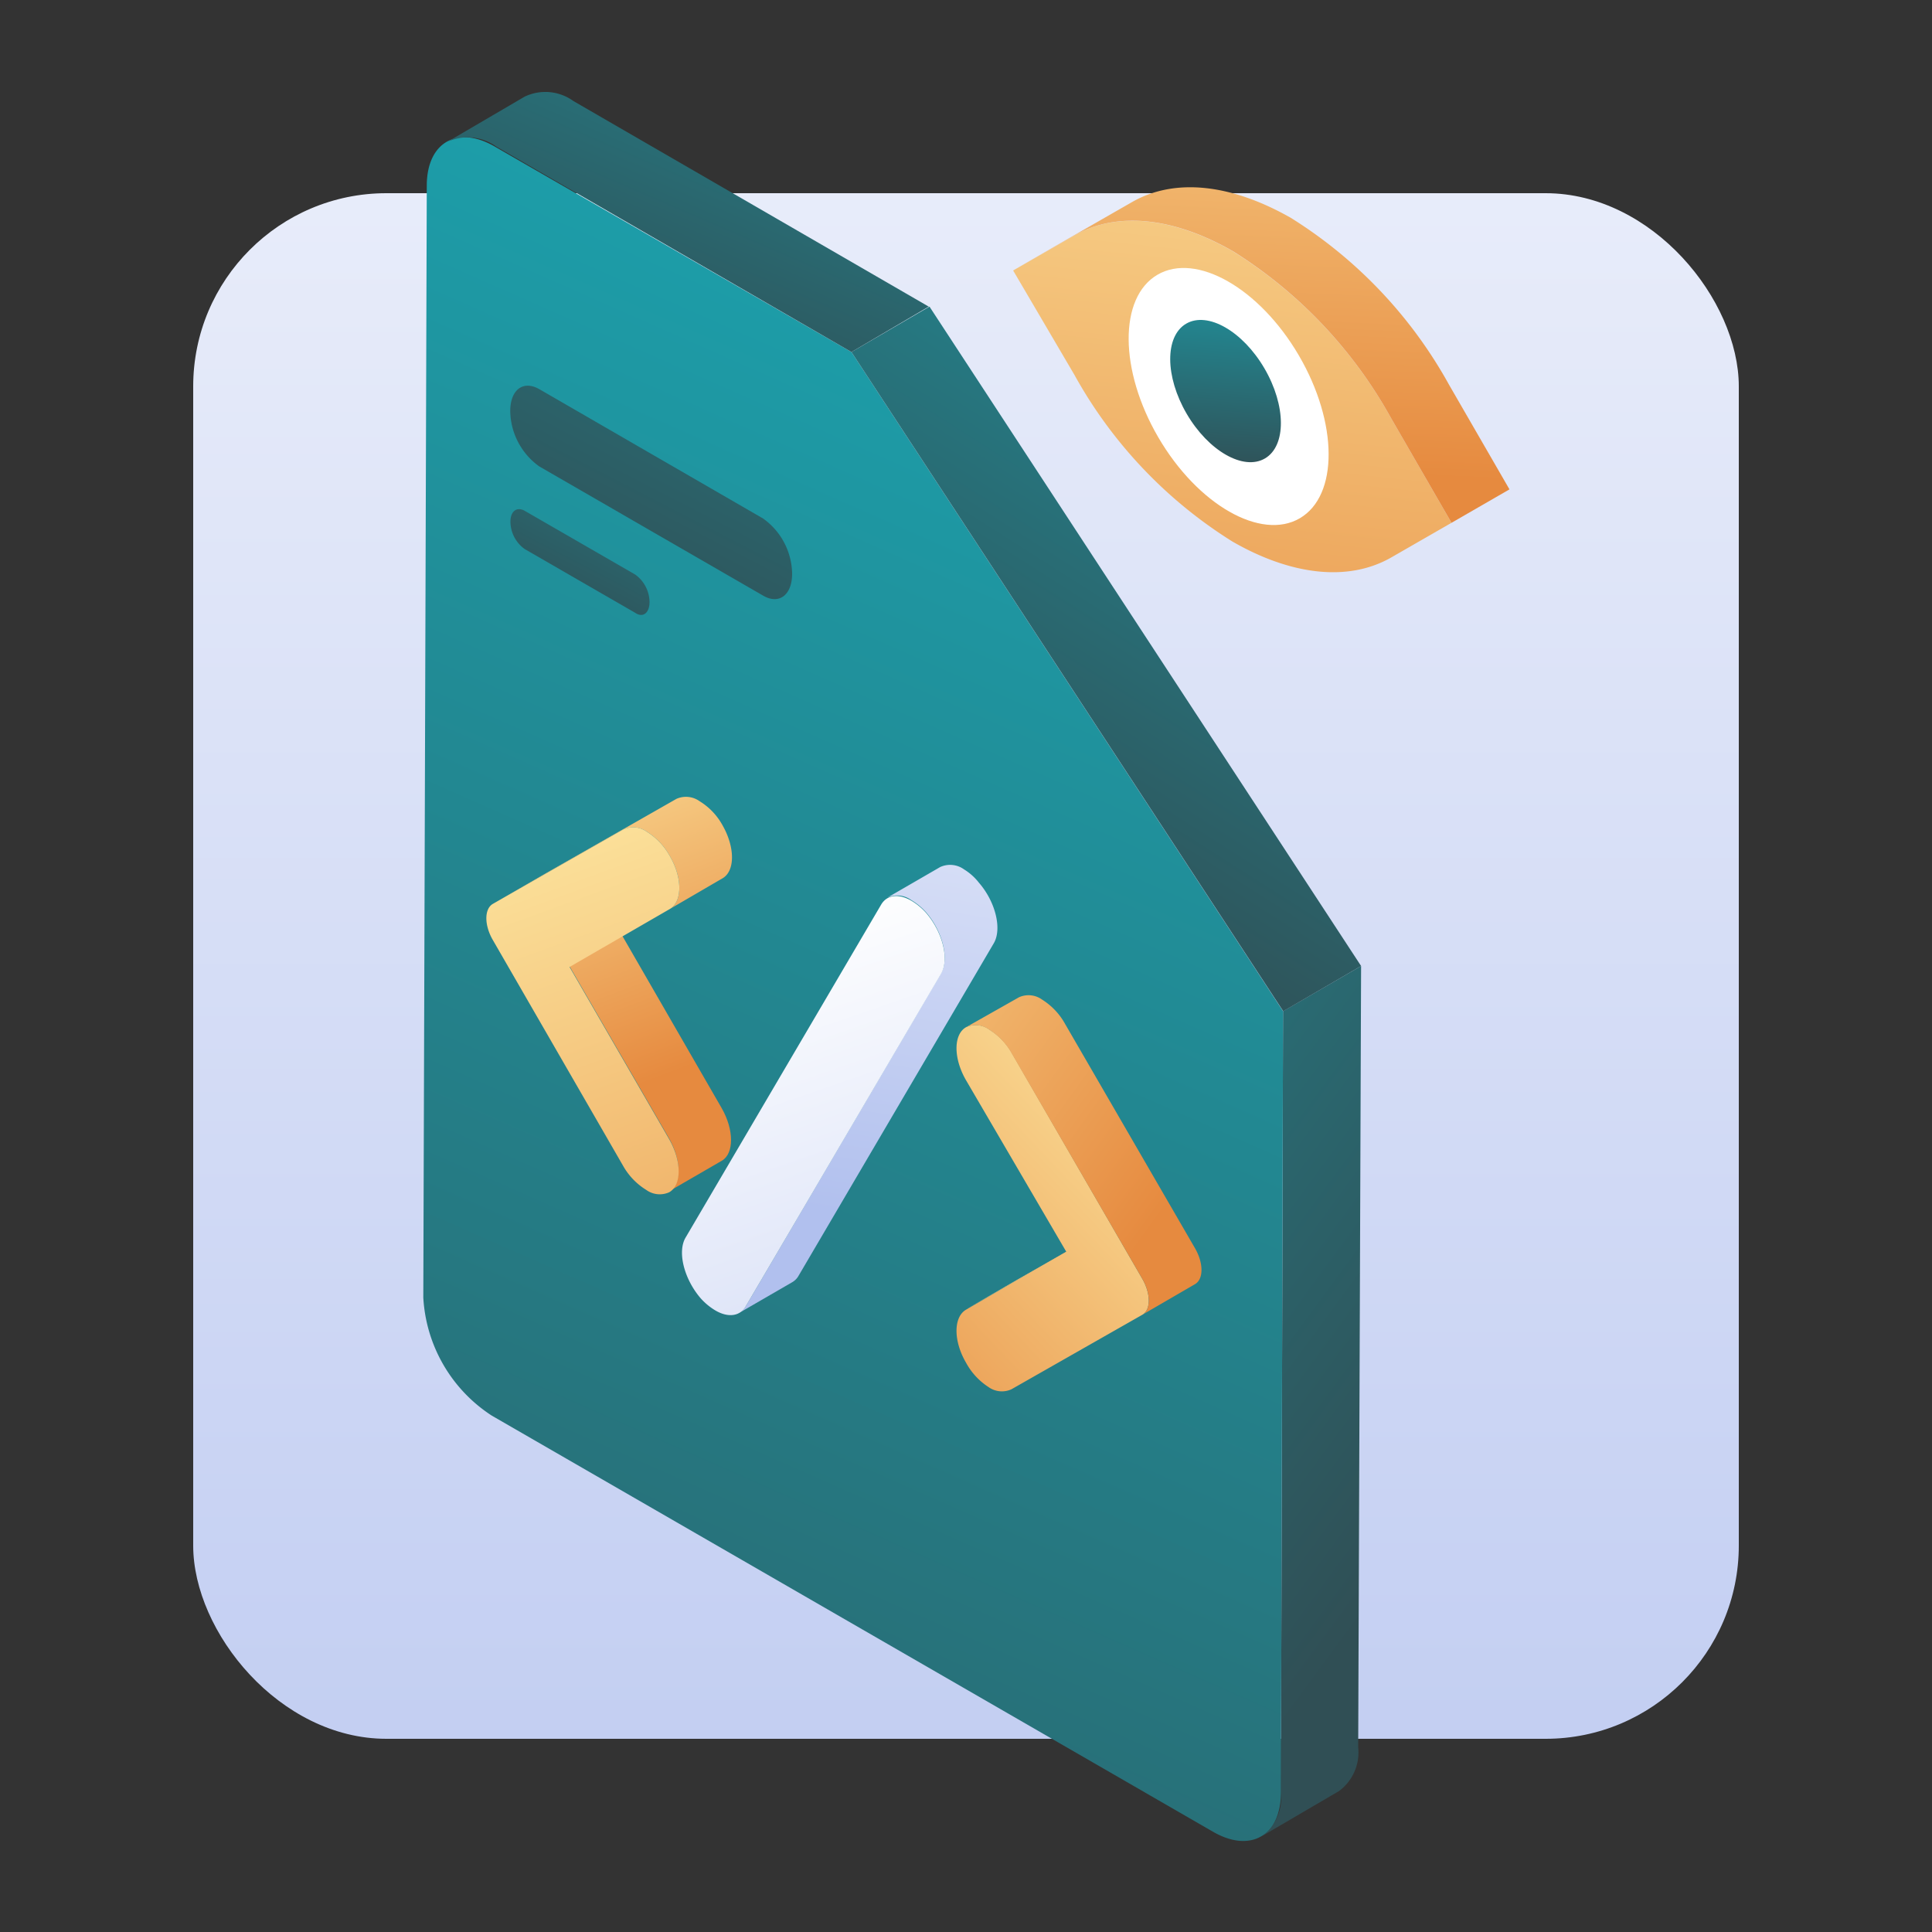
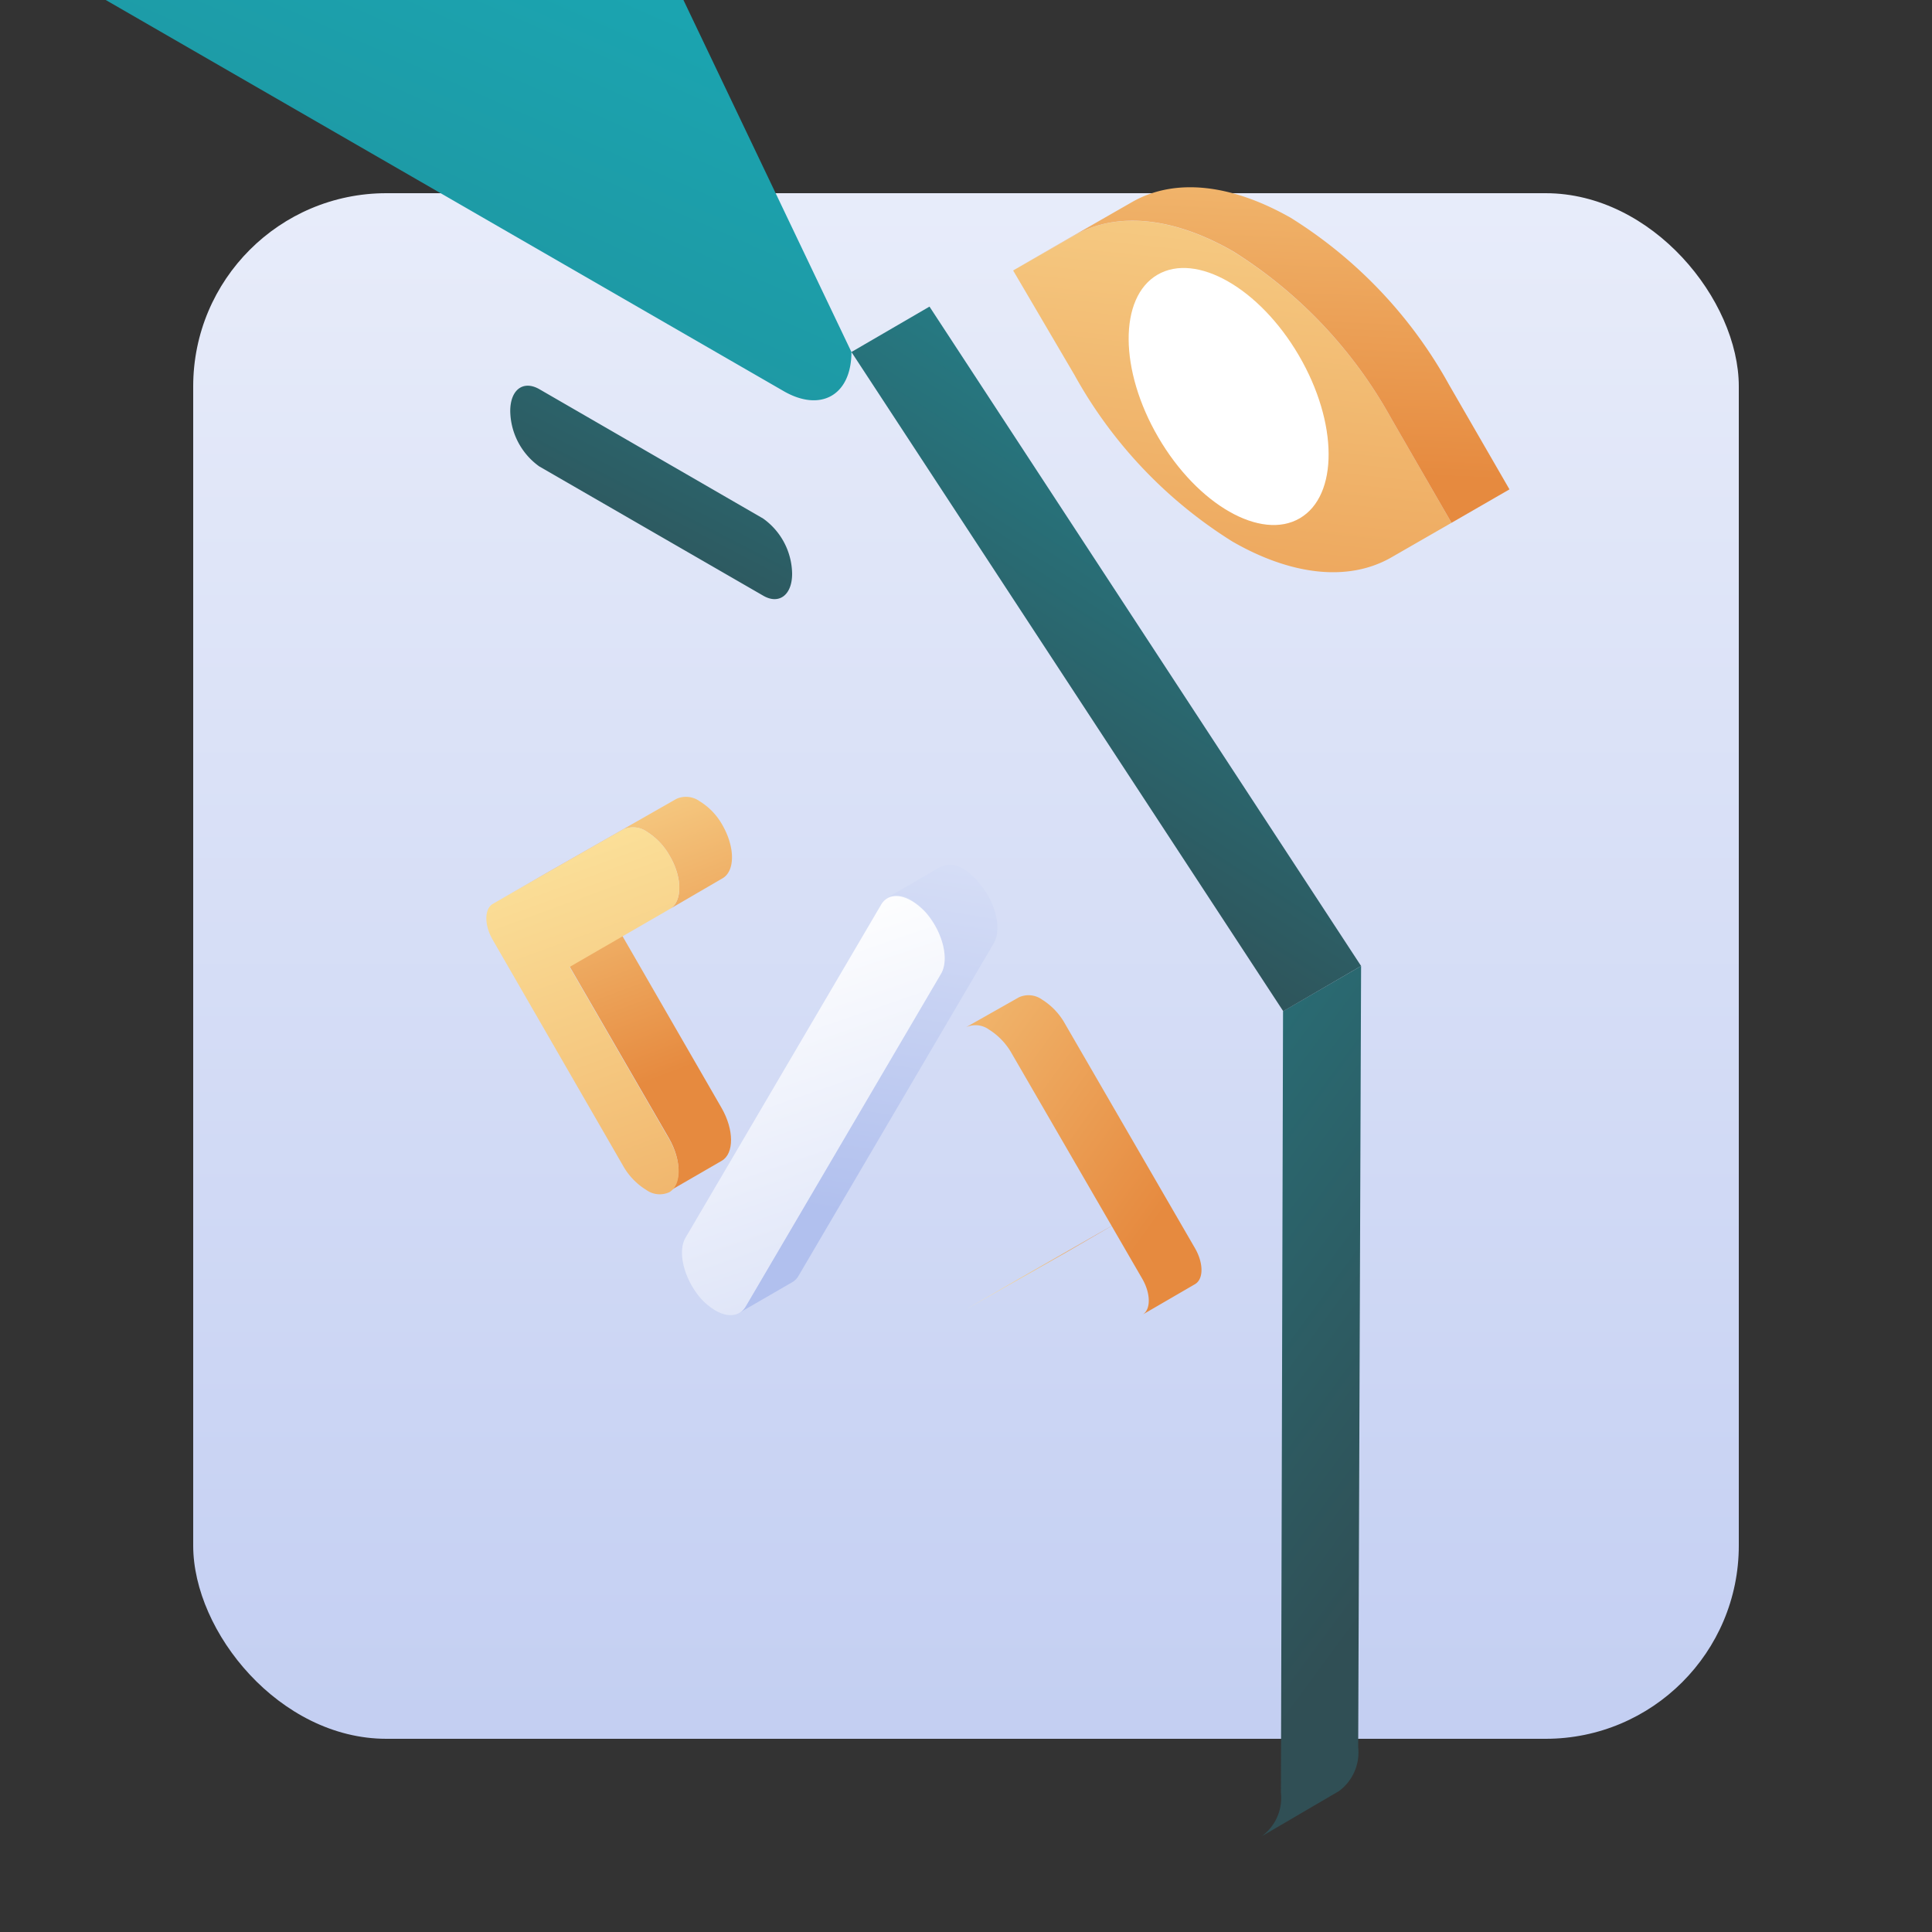
<svg xmlns="http://www.w3.org/2000/svg" xmlns:xlink="http://www.w3.org/1999/xlink" data-name="Layer 1" viewBox="0 0 100 100">
  <rect x="0" y="0" width="100" height="100" fill="#333333" stroke="none" />
  <defs>
    <linearGradient id="c" x1="50" y1="-41.36" x2="50" y2="130.19" gradientUnits="userSpaceOnUse">
      <stop offset="0" stop-color="#fff" />
      <stop offset="1" stop-color="#b1c0ee" />
    </linearGradient>
    <linearGradient id="a" x1="19.94" y1="37.26" x2="75.07" y2="77.83" gradientUnits="userSpaceOnUse">
      <stop offset="0" stop-color="#1ba4b0" />
      <stop offset="1" stop-color="#304f55" />
    </linearGradient>
    <linearGradient id="d" x1="61.4" y1="12.25" x2="11.21" y2="125.84" xlink:href="#a" />
    <linearGradient id="e" x1="75.94" y1="4.75" x2="49.88" y2="45.7" xlink:href="#a" />
    <linearGradient id="f" x1="45.57" y1="-11.47" x2="32.35" y2="19.17" xlink:href="#a" />
    <linearGradient id="g" x1="32.29" y1="-2.14" x2="34.03" y2="38.23" gradientTransform="matrix(.87 .5 .5 1.44 -10.98 -36.06)" xlink:href="#a" />
    <linearGradient id="h" x1="25.9" y1="19.59" x2="26.76" y2="39.51" gradientTransform="matrix(.87 .5 .5 1.44 -10.98 -36.06)" xlink:href="#a" />
    <linearGradient id="b" x1="26.33" y1="34.81" x2="34.23" y2="55.76" gradientUnits="userSpaceOnUse">
      <stop offset="0" stop-color="#fff0aa" />
      <stop offset="1" stop-color="#e68a3f" />
    </linearGradient>
    <linearGradient id="i" x1="27.56" y1="34.35" x2="35.45" y2="55.3" xlink:href="#b" />
    <linearGradient id="j" x1="26.6" y1="36.88" x2="42.5" y2="80.47" xlink:href="#b" />
    <linearGradient id="k" x1="50.59" y1="23.1" x2="44.17" y2="62.9" xlink:href="#c" />
    <linearGradient id="l" x1="38.78" y1="47.63" x2="54.41" y2="92.8" xlink:href="#c" />
    <linearGradient id="m" x1="49.97" y1="65.52" x2="57.89" y2="65.52" xlink:href="#b" />
    <linearGradient id="n" x1="63.13" y1="52.49" x2="40.91" y2="73.55" xlink:href="#b" />
    <linearGradient id="o" x1="33.04" y1="42.91" x2="60.31" y2="62.59" xlink:href="#b" />
    <linearGradient id="p" x1="66.84" y1="-8.7" x2="61.18" y2="45.29" xlink:href="#b" />
    <linearGradient id="q" x1="66.58" y1="-11.32" x2="65.07" y2="24.36" xlink:href="#b" />
    <linearGradient id="r" x1="64.01" y1="12.22" x2="63.12" y2="24.48" gradientTransform="rotate(30.31 63.423 20.252)" xlink:href="#a" />
  </defs>
  <path fill="none" d="M0 0h100v100H0z" />
  <rect x="10" y="10" width="80" height="80" rx="10" fill="url(#c)" />
  <g style="isolation:isolate">
    <path d="M66.41 52.34l-.11 40.45a2.46 2.46 0 01-1 2.26l4-2.34a2.49 2.49 0 001-2.27L70.45 50z" fill="url(#a)" />
-     <path d="M44.07 18.22l22.34 34.12-.11 40.45c0 2.24-1.6 3.15-3.55 2l-37.3-21.52a7.8 7.8 0 01-3.54-6.11l.18-57.55c0-2.25 1.6-3.16 3.56-2z" fill="url(#d)" />
+     <path d="M44.07 18.22c0 2.24-1.6 3.15-3.55 2l-37.3-21.52a7.8 7.8 0 01-3.54-6.11l.18-57.55c0-2.25 1.6-3.16 3.56-2z" fill="url(#d)" />
    <path fill="url(#e)" d="M44.07 18.22l4.04-2.35L70.45 50l-4.03 2.34-22.35-34.12z" />
-     <path d="M29.68 5.23A2.48 2.48 0 0027.16 5l-4 2.34a2.52 2.52 0 012.53.25l18.38 10.63 4-2.35z" fill="url(#f)" />
    <path d="M39.5 30.83l-11.59-6.69a3.59 3.59 0 01-1.5-2.86c0-1.11.67-1.61 1.5-1.14l11.59 6.7A3.57 3.57 0 0141 29.7c0 1.1-.68 1.61-1.5 1.13z" fill="url(#g)" />
-     <path d="M32.88 31.72l-5.72-3.3a1.76 1.76 0 01-.74-1.42c0-.54.33-.79.74-.56l5.72 3.3a1.78 1.78 0 01.74 1.42c0 .55-.33.84-.74.56z" fill="url(#h)" />
  </g>
  <path d="M37.35 57.35l-5.15-8.93L29.47 50l5.16 8.92c.65 1.14.65 2.37 0 2.74l2.73-1.58c.64-.37.64-1.6-.01-2.73z" fill="url(#b)" />
  <path d="M37.4 42.72a3.35 3.35 0 00-1.19-1.25 1.21 1.21 0 00-1.2-.12l-6.77 3.86-2.73 1.58 6.77-3.86a1.21 1.21 0 011.2.12 3.46 3.46 0 011.19 1.26c.66 1.13.65 2.36 0 2.74l2.73-1.59c.65-.38.65-1.6 0-2.74z" fill="url(#i)" />
  <path d="M33.48 43.05a3.46 3.46 0 011.19 1.26c.66 1.13.65 2.36 0 2.74l-5.19 3 5.16 8.92c.65 1.14.65 2.37 0 2.74a1.19 1.19 0 01-1.19-.12 3.45 3.45 0 01-1.2-1.25l-6.75-11.7c-.44-.77-.43-1.59 0-1.85l6.77-3.86a1.21 1.21 0 011.21.12z" fill="url(#j)" />
  <path d="M50.67 45.69a2.89 2.89 0 00-.77-.69 1.23 1.23 0 00-1.24-.12l-2.73 1.58a1.24 1.24 0 011.24.13 3.24 3.24 0 01.78.65c.85 1 1.19 2.39.76 3.13L38.59 67.63a1 1 0 01-.32.32L41 66.37a.87.87 0 00.33-.33l10.11-17.22c.43-.74.09-2.14-.77-3.13z" fill="url(#k)" />
  <path d="M47.17 46.62a3.24 3.24 0 01.78.65c.85 1 1.19 2.39.76 3.13L38.59 67.63c-.31.52-.93.57-1.56.2a3.24 3.24 0 01-.78-.65c-.85-1-1.2-2.4-.76-3.13l10.12-17.23c.31-.52.92-.57 1.56-.2z" fill="url(#l)" />
  <path fill="url(#m)" d="M49.97 67.79l2.73-1.58 5.19-2.96-2.73 1.59-5.19 2.95z" />
-   <path d="M51.21 53.29a3.46 3.46 0 011.19 1.26l6.73 11.65c.44.77.44 1.6 0 1.85l-6.78 3.86a1.19 1.19 0 01-1.19-.12A3.46 3.46 0 0150 70.53c-.66-1.13-.65-2.36 0-2.74l5.19-3L50 55.91c-.66-1.14-.65-2.37 0-2.74a1.19 1.19 0 011.21.12z" fill="url(#n)" />
  <path d="M61.86 64.62L55.13 53a3.46 3.46 0 00-1.19-1.26 1.2 1.2 0 00-1.2-.12L50 53.17a1.19 1.19 0 011.19.12 3.46 3.46 0 011.19 1.26l6.75 11.65c.44.77.44 1.6 0 1.85l2.72-1.58c.45-.26.45-1.08.01-1.85z" fill="url(#o)" />
  <g>
    <path d="M63.8 13a23.74 23.74 0 018.2 8.64l3.13 5.42-3.13 1.8c-2.27 1.29-5.24.88-8.21-.83a23.66 23.66 0 01-8.18-8.63L52.44 14l3.15-1.8c2.27-1.31 5.24-.9 8.21.8z" fill="url(#p)" />
    <path d="M75 19.91a23.66 23.66 0 00-8.18-8.63c-3-1.71-5.94-2.12-8.21-.83l-3.14 1.8-3 1.73 3.15-1.8c2.27-1.29 5.24-.88 8.21.83A23.74 23.74 0 0172 21.64l3.13 5.42 3-1.73z" fill="url(#q)" />
    <ellipse cx="63.59" cy="20.52" rx="4.21" ry="7.3" transform="rotate(-30.31 63.597 20.514)" fill="#fff" />
-     <ellipse cx="63.43" cy="20.24" rx="2.33" ry="4.04" transform="rotate(-30.31 63.435 20.233)" fill="url(#r)" />
  </g>
</svg>